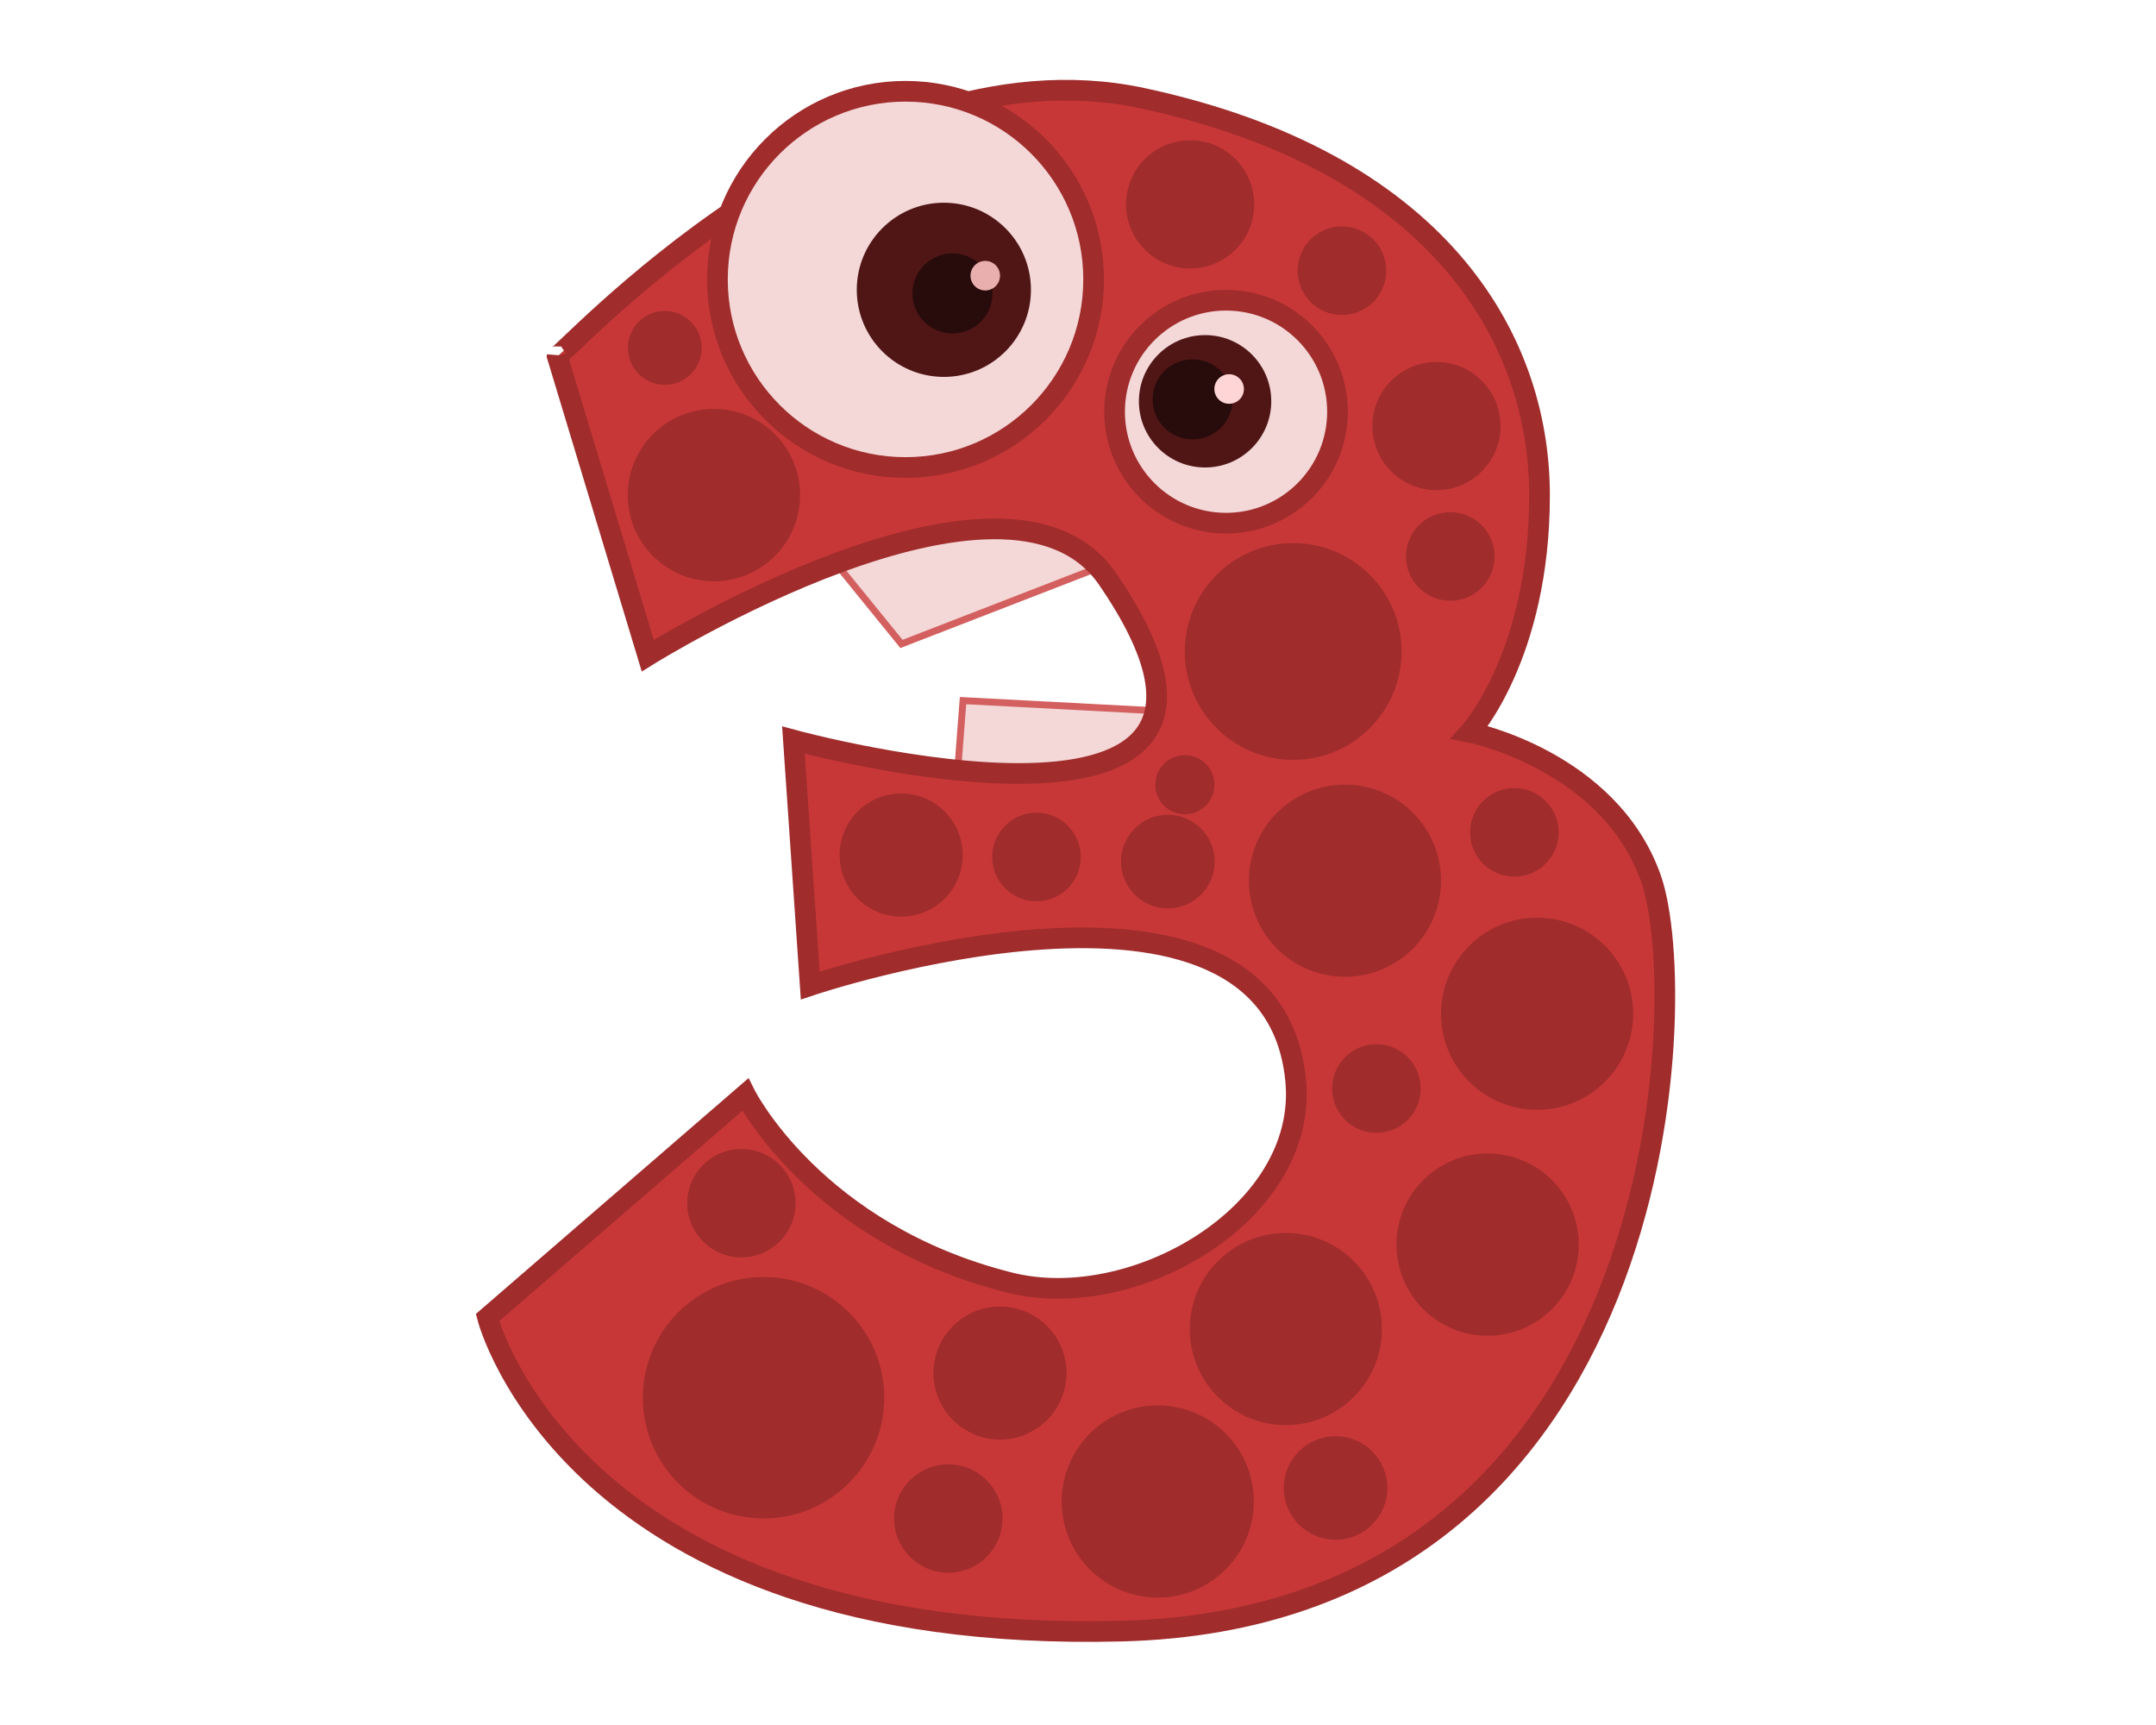
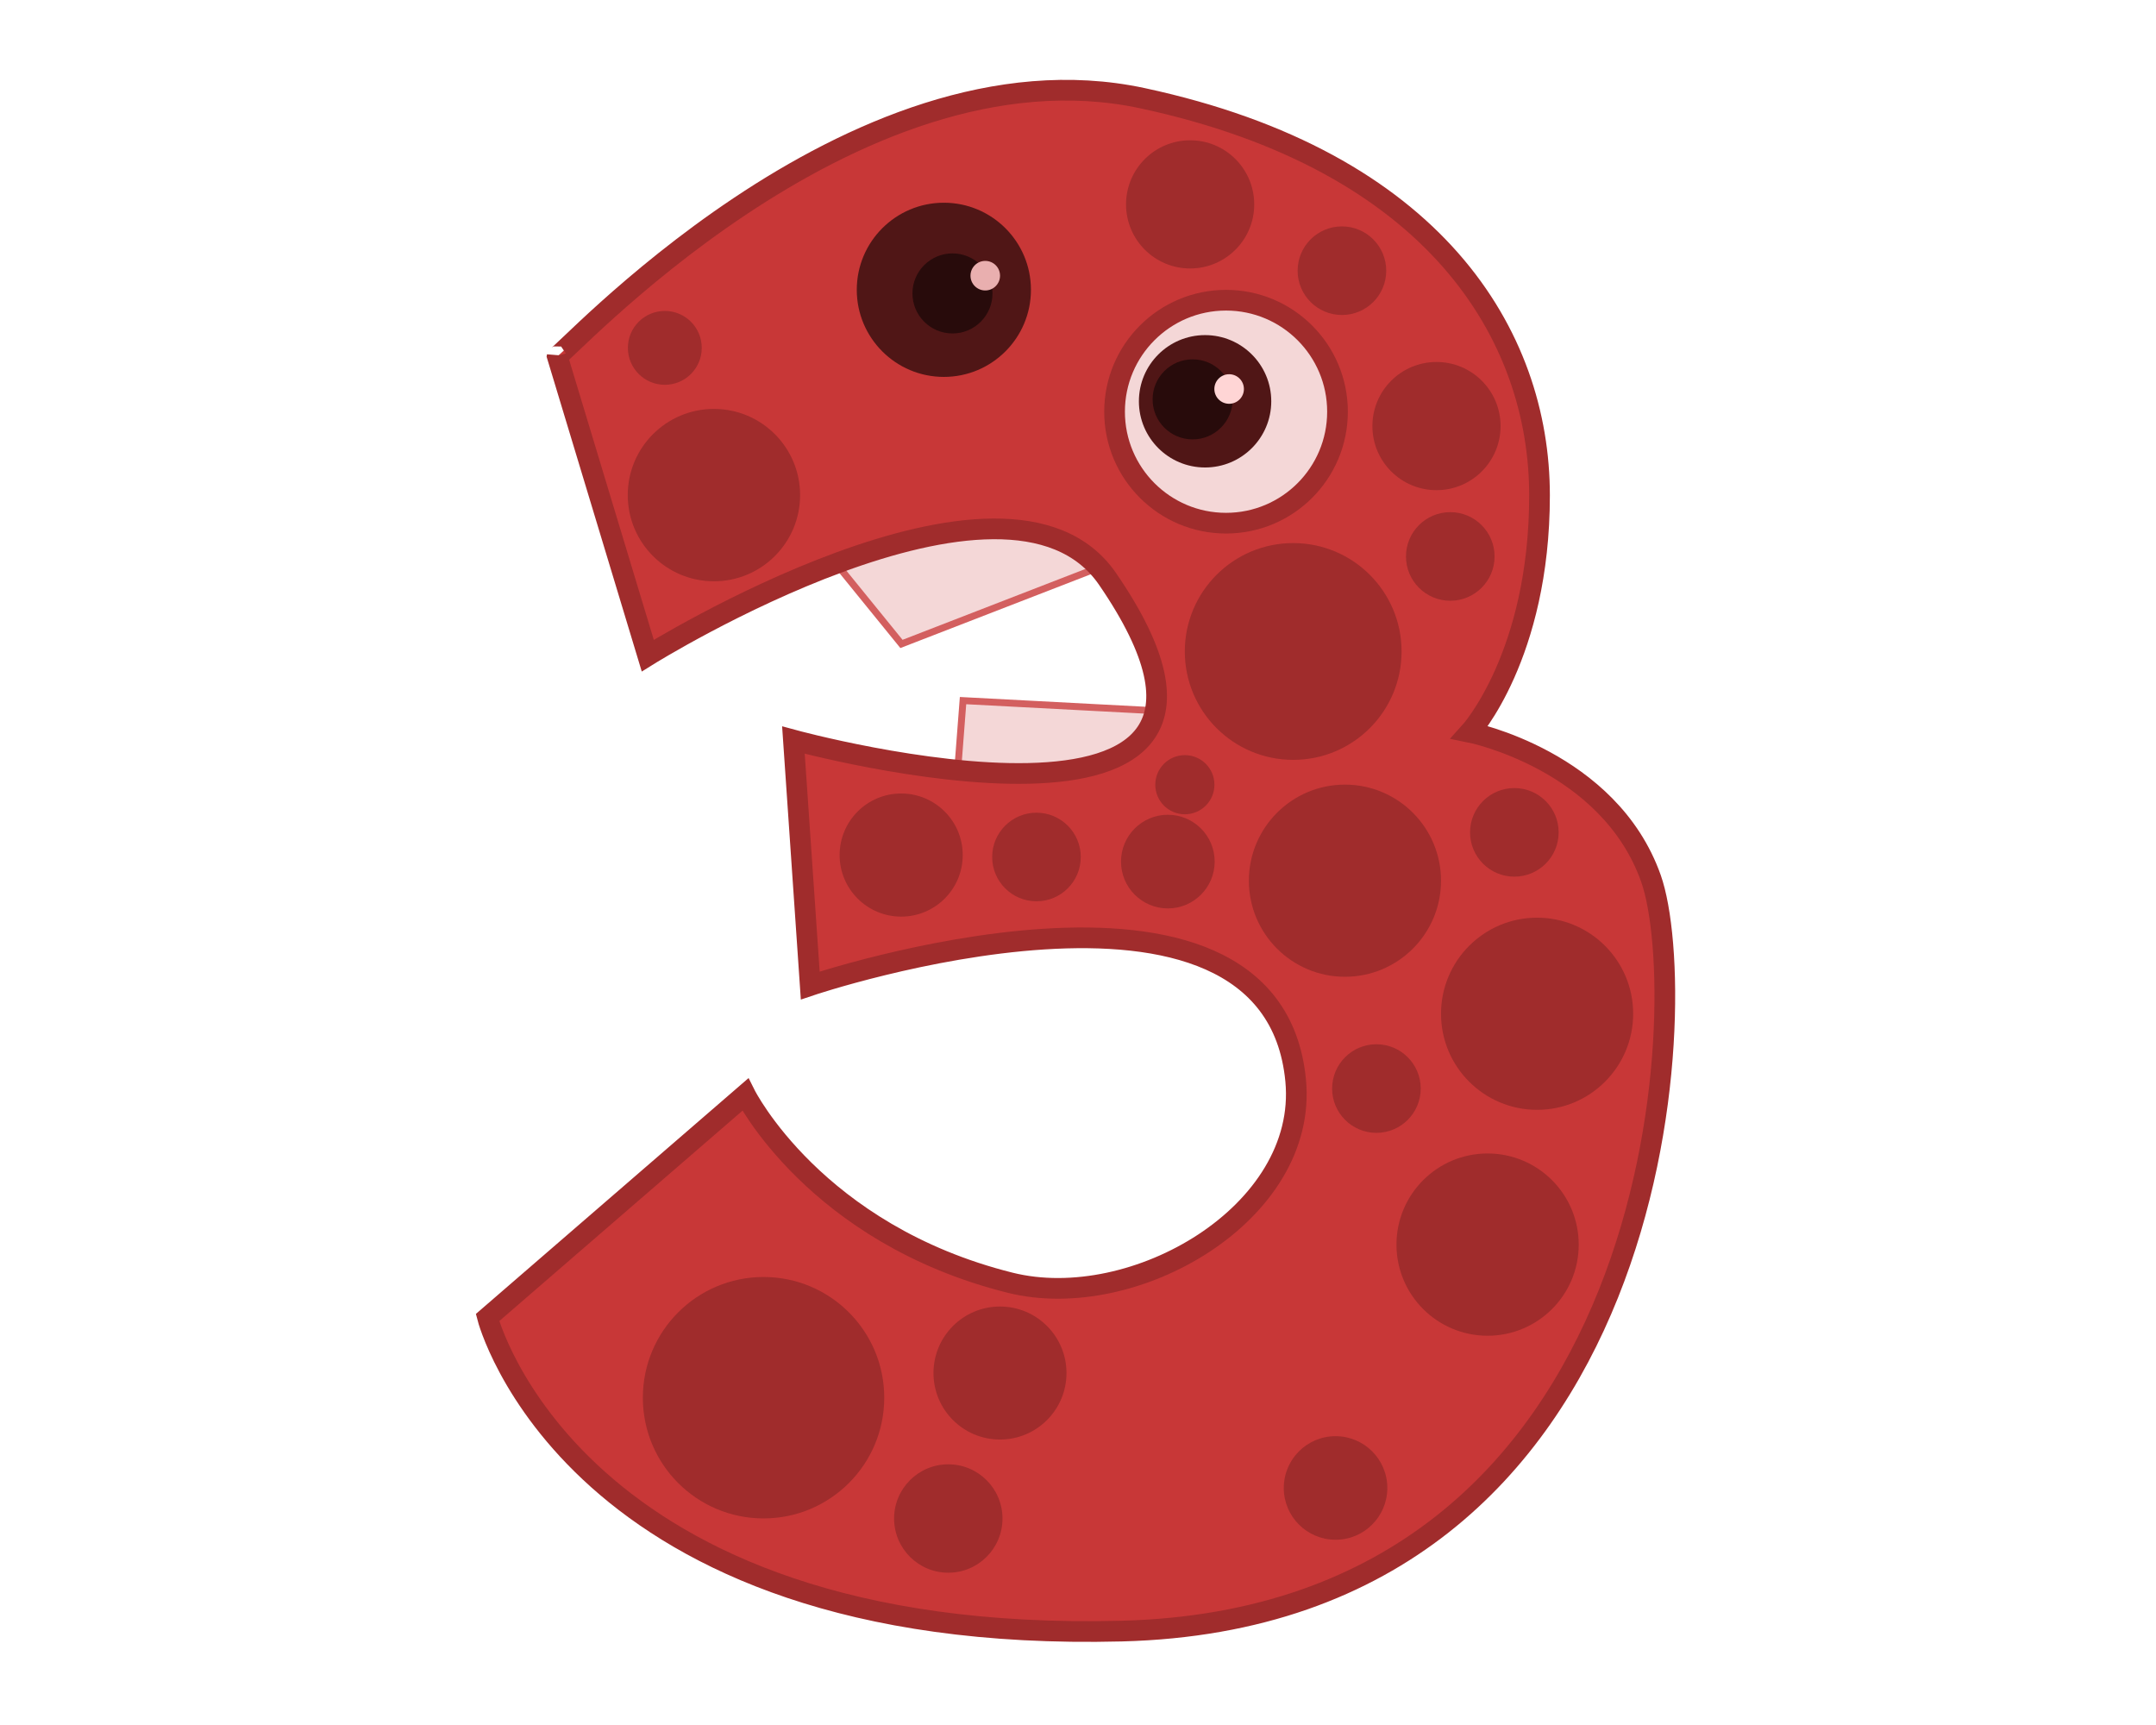
<svg xmlns="http://www.w3.org/2000/svg" width="100mm" height="80mm" viewBox="0 0 744.094 1052.362">
  <g transform="matrix(4.208 0 0 4.208 -1671.5 -160.21)">
    <path d="m450.75 120 9.286 11.429 28.571-11.071s-3.929-9.286-20.357-8.929-17.5 8.214-17.5 8.571z" fill="#f4d7d7" fill-rule="evenodd" stroke="#d35f5f" />
-     <path d="m468.25 148.93 0.714-9.286 27.143 1.429 0.357 0.357s2.143 11.429-8.571 11.786-19.643-4.286-19.643-4.286z" fill="#f4d7d7" fill-rule="evenodd" stroke="#d35f5f" />
+     <path d="m468.25 148.93 0.714-9.286 27.143 1.429 0.357 0.357s2.143 11.429-8.571 11.786-19.643-4.286-19.643-4.286" fill="#f4d7d7" fill-rule="evenodd" stroke="#d35f5f" />
    <path d="m410.12 89.687 13.132 43.437s52.032-32.445 66.67-11.112c30.203 44.02-45.55 23.356-45.55 23.356l2.439 35.579s66.936-22.54 70.385 13.796c1.824 19.213-23.426 33.792-41.416 29.294-28.284-7.071-38.386-27.274-38.386-27.274l-37.376 32.325s12.122 47.477 91.924 45.457 82.833-91.924 76.772-109.1-26.264-21.213-26.264-21.213 10.102-11.112 10.102-34.345-15.152-48.487-57.579-57.579-84.853 38.386-84.853 37.376z" fill="#c83737" fill-rule="evenodd" stroke="#a02c2c" stroke-width="3" />
    <path transform="translate(243.45 -304.06)" d="m279.81 401.82c-3e-4 8.926-7.237 16.162-16.163 16.162s-16.162-7.237-16.162-16.163 7.237-16.162 16.163-16.162 16.162 7.237 16.162 16.163" fill="#f4d7d7" stroke="#a02c2c" stroke-width="3" />
-     <path transform="translate(271.73 -284.86)" d="m216.17 363.44c-5.1e-4 15.063-12.212 27.274-27.275 27.273s-27.274-12.212-27.273-27.275 12.212-27.274 27.275-27.273 27.274 12.212 27.273 27.275" fill="#f4d7d7" stroke="#a02c2c" stroke-width="3" />
    <path transform="translate(252.54 -284.86)" d="m226.27 364.95c-2.3e-4 6.974-5.654 12.627-12.627 12.626s-12.627-5.654-12.626-12.627 5.654-12.627 12.627-12.626 12.627 5.654 12.626 12.627" fill="#501616" />
    <path transform="matrix(.76 0 0 .76 341.69 -181.11)" d="m226.27 364.95c-2.3e-4 6.974-5.654 12.627-12.627 12.626s-12.627-5.654-12.626-12.627 5.654-12.627 12.627-12.626 12.627 5.654 12.626 12.627" fill="#501616" />
    <path transform="matrix(1.413 0 0 1.413 163.14 -434.44)" d="m219.46 364.51c-8e-5 2.268-1.839 4.107-4.107 4.107s-4.107-1.839-4.107-4.107 1.839-4.107 4.107-4.107 4.107 1.839 4.107 4.107" fill="#280b0b" />
    <path transform="matrix(1.413 0 0 1.413 197.96 -419.08)" d="m219.46 364.51c-8e-5 2.268-1.839 4.107-4.107 4.107s-4.107-1.839-4.107-4.107 1.839-4.107 4.107-4.107 4.107 1.839 4.107 4.107" fill="#280b0b" />
    <path transform="translate(252.54 -284.86)" d="m221.79 362.9c-4e-5 1.183-0.959 2.143-2.143 2.143s-2.143-0.959-2.143-2.143 0.959-2.143 2.143-2.143 2.143 0.959 2.143 2.143" fill="#e9afaf" />
    <path transform="translate(287.9 -268.43)" d="m221.79 362.9c-4e-5 1.183-0.959 2.143-2.143 2.143s-2.143-0.959-2.143-2.143 0.959-2.143 2.143-2.143 2.143 0.959 2.143 2.143" fill="#ffd5d5" />
    <path transform="translate(252.54 -282.01)" d="m205 522.72c-3.2e-4 9.665-7.836 17.5-17.501 17.499s-17.5-7.836-17.499-17.501 7.836-17.5 17.501-17.499 17.5 7.836 17.499 17.501" fill="#a02c2c" />
    <path transform="matrix(.551 0 0 .551 371.01 -50.887)" d="m205 522.72c-3.2e-4 9.665-7.836 17.5-17.501 17.499s-17.5-7.836-17.499-17.501 7.836-17.5 17.501-17.499 17.5 7.836 17.499 17.501" fill="#a02c2c" />
-     <path transform="matrix(.796 0 0 .796 347.95 -160.33)" d="m205 522.72c-3.2e-4 9.665-7.836 17.5-17.501 17.499s-17.5-7.836-17.499-17.501 7.836-17.5 17.501-17.499 17.5 7.836 17.499 17.501" fill="#a02c2c" />
-     <path transform="matrix(.796 0 0 .796 366.52 -185.33)" d="m205 522.72c-3.2e-4 9.665-7.836 17.5-17.501 17.499s-17.5-7.836-17.499-17.501 7.836-17.5 17.501-17.499 17.5 7.836 17.499 17.501" fill="#a02c2c" />
    <path transform="matrix(.449 0 0 .449 382.64 23.523)" d="m205 522.72c-3.2e-4 9.665-7.836 17.5-17.501 17.499s-17.5-7.836-17.499-17.501 7.836-17.5 17.501-17.499 17.5 7.836 17.499 17.501" fill="#a02c2c" />
-     <path transform="matrix(.449 0 0 .449 352.64 -22.191)" d="m205 522.72c-3.2e-4 9.665-7.836 17.5-17.501 17.499s-17.5-7.836-17.499-17.501 7.836-17.5 17.501-17.499 17.5 7.836 17.499 17.501" fill="#a02c2c" />
    <path transform="matrix(.429 0 0 .429 442.54 29.548)" d="m205 522.72c-3.2e-4 9.665-7.836 17.5-17.501 17.499s-17.5-7.836-17.499-17.501 7.836-17.5 17.501-17.499 17.5 7.836 17.499 17.501" fill="#a02c2c" />
    <path transform="matrix(.755 0 0 .755 403.46 -176.14)" d="m205 522.72c-3.2e-4 9.665-7.836 17.5-17.501 17.499s-17.5-7.836-17.499-17.501 7.836-17.5 17.501-17.499 17.5 7.836 17.499 17.501" fill="#a02c2c" />
    <path transform="matrix(.367 0 0 .367 460.09 4.051)" d="m205 522.72c-3.2e-4 9.665-7.836 17.5-17.501 17.499s-17.5-7.836-17.499-17.501 7.836-17.5 17.501-17.499 17.5 7.836 17.499 17.501" fill="#a02c2c" />
    <path transform="matrix(.796 0 0 .796 402.95 -231.04)" d="m205 522.72c-3.2e-4 9.665-7.836 17.5-17.501 17.499s-17.5-7.836-17.499-17.501 7.836-17.5 17.501-17.499 17.5 7.836 17.499 17.501" fill="#a02c2c" />
    <path transform="matrix(.796 0 0 .796 375.09 -250.33)" d="m205 522.72c-3.2e-4 9.665-7.836 17.5-17.501 17.499s-17.5-7.836-17.499-17.501 7.836-17.5 17.501-17.499 17.5 7.836 17.499 17.501" fill="#a02c2c" />
    <path transform="matrix(.367 0 0 .367 480.09 -33.092)" d="m205 522.72c-3.2e-4 9.665-7.836 17.5-17.501 17.499s-17.5-7.836-17.499-17.501 7.836-17.5 17.501-17.499 17.5 7.836 17.499 17.501" fill="#a02c2c" />
    <path transform="matrix(.898 0 0 .898 348.46 -336.88)" d="m205 522.72c-3.2e-4 9.665-7.836 17.5-17.501 17.499s-17.5-7.836-17.499-17.501 7.836-17.5 17.501-17.499 17.5 7.836 17.499 17.501" fill="#a02c2c" />
    <path transform="matrix(.367 0 0 .367 470.8 -73.092)" d="m205 522.72c-3.2e-4 9.665-7.836 17.5-17.501 17.499s-17.5-7.836-17.499-17.501 7.836-17.5 17.501-17.499 17.5 7.836 17.499 17.501" fill="#a02c2c" />
    <path transform="matrix(.531 0 0 .531 438.05 -177.72)" d="m205 522.72c-3.2e-4 9.665-7.836 17.5-17.501 17.499s-17.5-7.836-17.499-17.501 7.836-17.5 17.501-17.499 17.5 7.836 17.499 17.501" fill="#a02c2c" />
    <path transform="matrix(.531 0 0 .531 402.33 -209.86)" d="m205 522.72c-3.2e-4 9.665-7.836 17.5-17.501 17.499s-17.5-7.836-17.499-17.501 7.836-17.5 17.501-17.499 17.5 7.836 17.499 17.501" fill="#a02c2c" />
    <path transform="matrix(.367 0 0 .367 455.09 -114.52)" d="m205 522.72c-3.2e-4 9.665-7.836 17.5-17.501 17.499s-17.5-7.836-17.499-17.501 7.836-17.5 17.501-17.499 17.5 7.836 17.499 17.501" fill="#a02c2c" />
    <path transform="matrix(.714 0 0 .714 298.97 -263.37)" d="m205 522.72c-3.2e-4 9.665-7.836 17.5-17.501 17.499s-17.5-7.836-17.499-17.501 7.836-17.5 17.501-17.499 17.5 7.836 17.499 17.501" fill="#a02c2c" />
    <path transform="matrix(.306 0 0 .306 368.35 -71.446)" d="m205 522.72c-3.2e-4 9.665-7.836 17.5-17.501 17.499s-17.5-7.836-17.499-17.501 7.836-17.5 17.501-17.499 17.5 7.836 17.499 17.501" fill="#a02c2c" />
    <path transform="matrix(.51 0 0 .51 364.37 -104.55)" d="m205 522.72c-3.2e-4 9.665-7.836 17.5-17.501 17.499s-17.5-7.836-17.499-17.501 7.836-17.5 17.501-17.499 17.5 7.836 17.499 17.501" fill="#a02c2c" />
    <path transform="matrix(.367 0 0 .367 410.8 -29.52)" d="m205 522.72c-3.2e-4 9.665-7.836 17.5-17.501 17.499s-17.5-7.836-17.499-17.501 7.836-17.5 17.501-17.499 17.5 7.836 17.499 17.501" fill="#a02c2c" />
    <path transform="matrix(.245 0 0 .245 455.19 23.772)" d="m205 522.72c-3.2e-4 9.665-7.836 17.5-17.501 17.499s-17.5-7.836-17.499-17.501 7.836-17.5 17.501-17.499 17.5 7.836 17.499 17.501" fill="#a02c2c" />
    <path transform="matrix(.388 0 0 .388 425.91 -39.831)" d="m205 522.72c-3.2e-4 9.665-7.836 17.5-17.501 17.499s-17.5-7.836-17.499-17.501 7.836-17.5 17.501-17.499 17.5 7.836 17.499 17.501" fill="#a02c2c" />
  </g>
</svg>